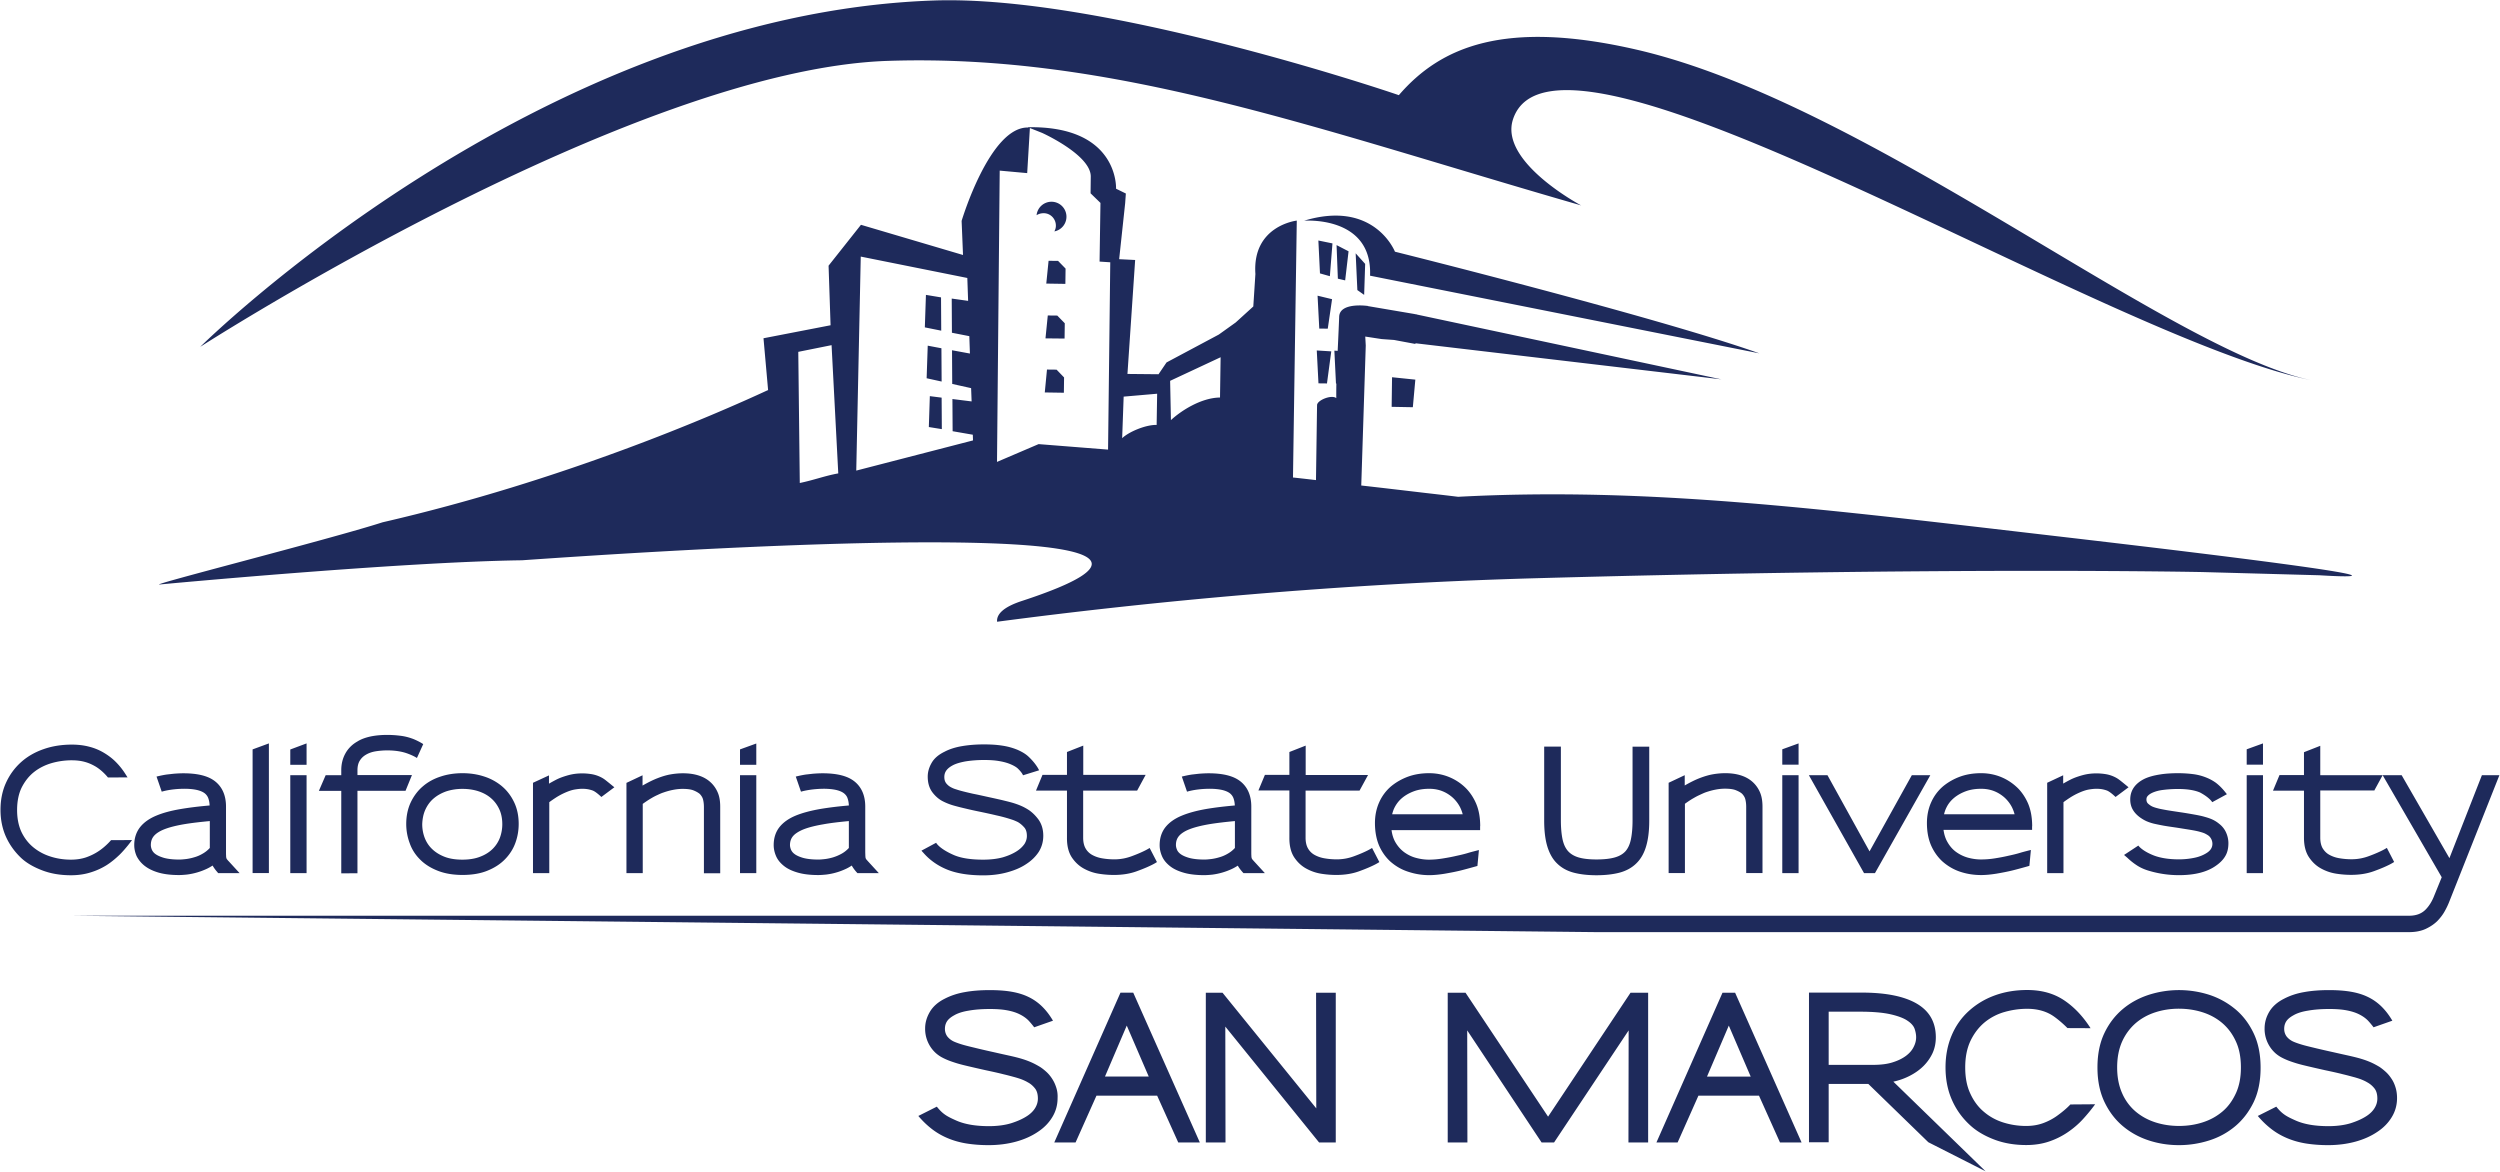
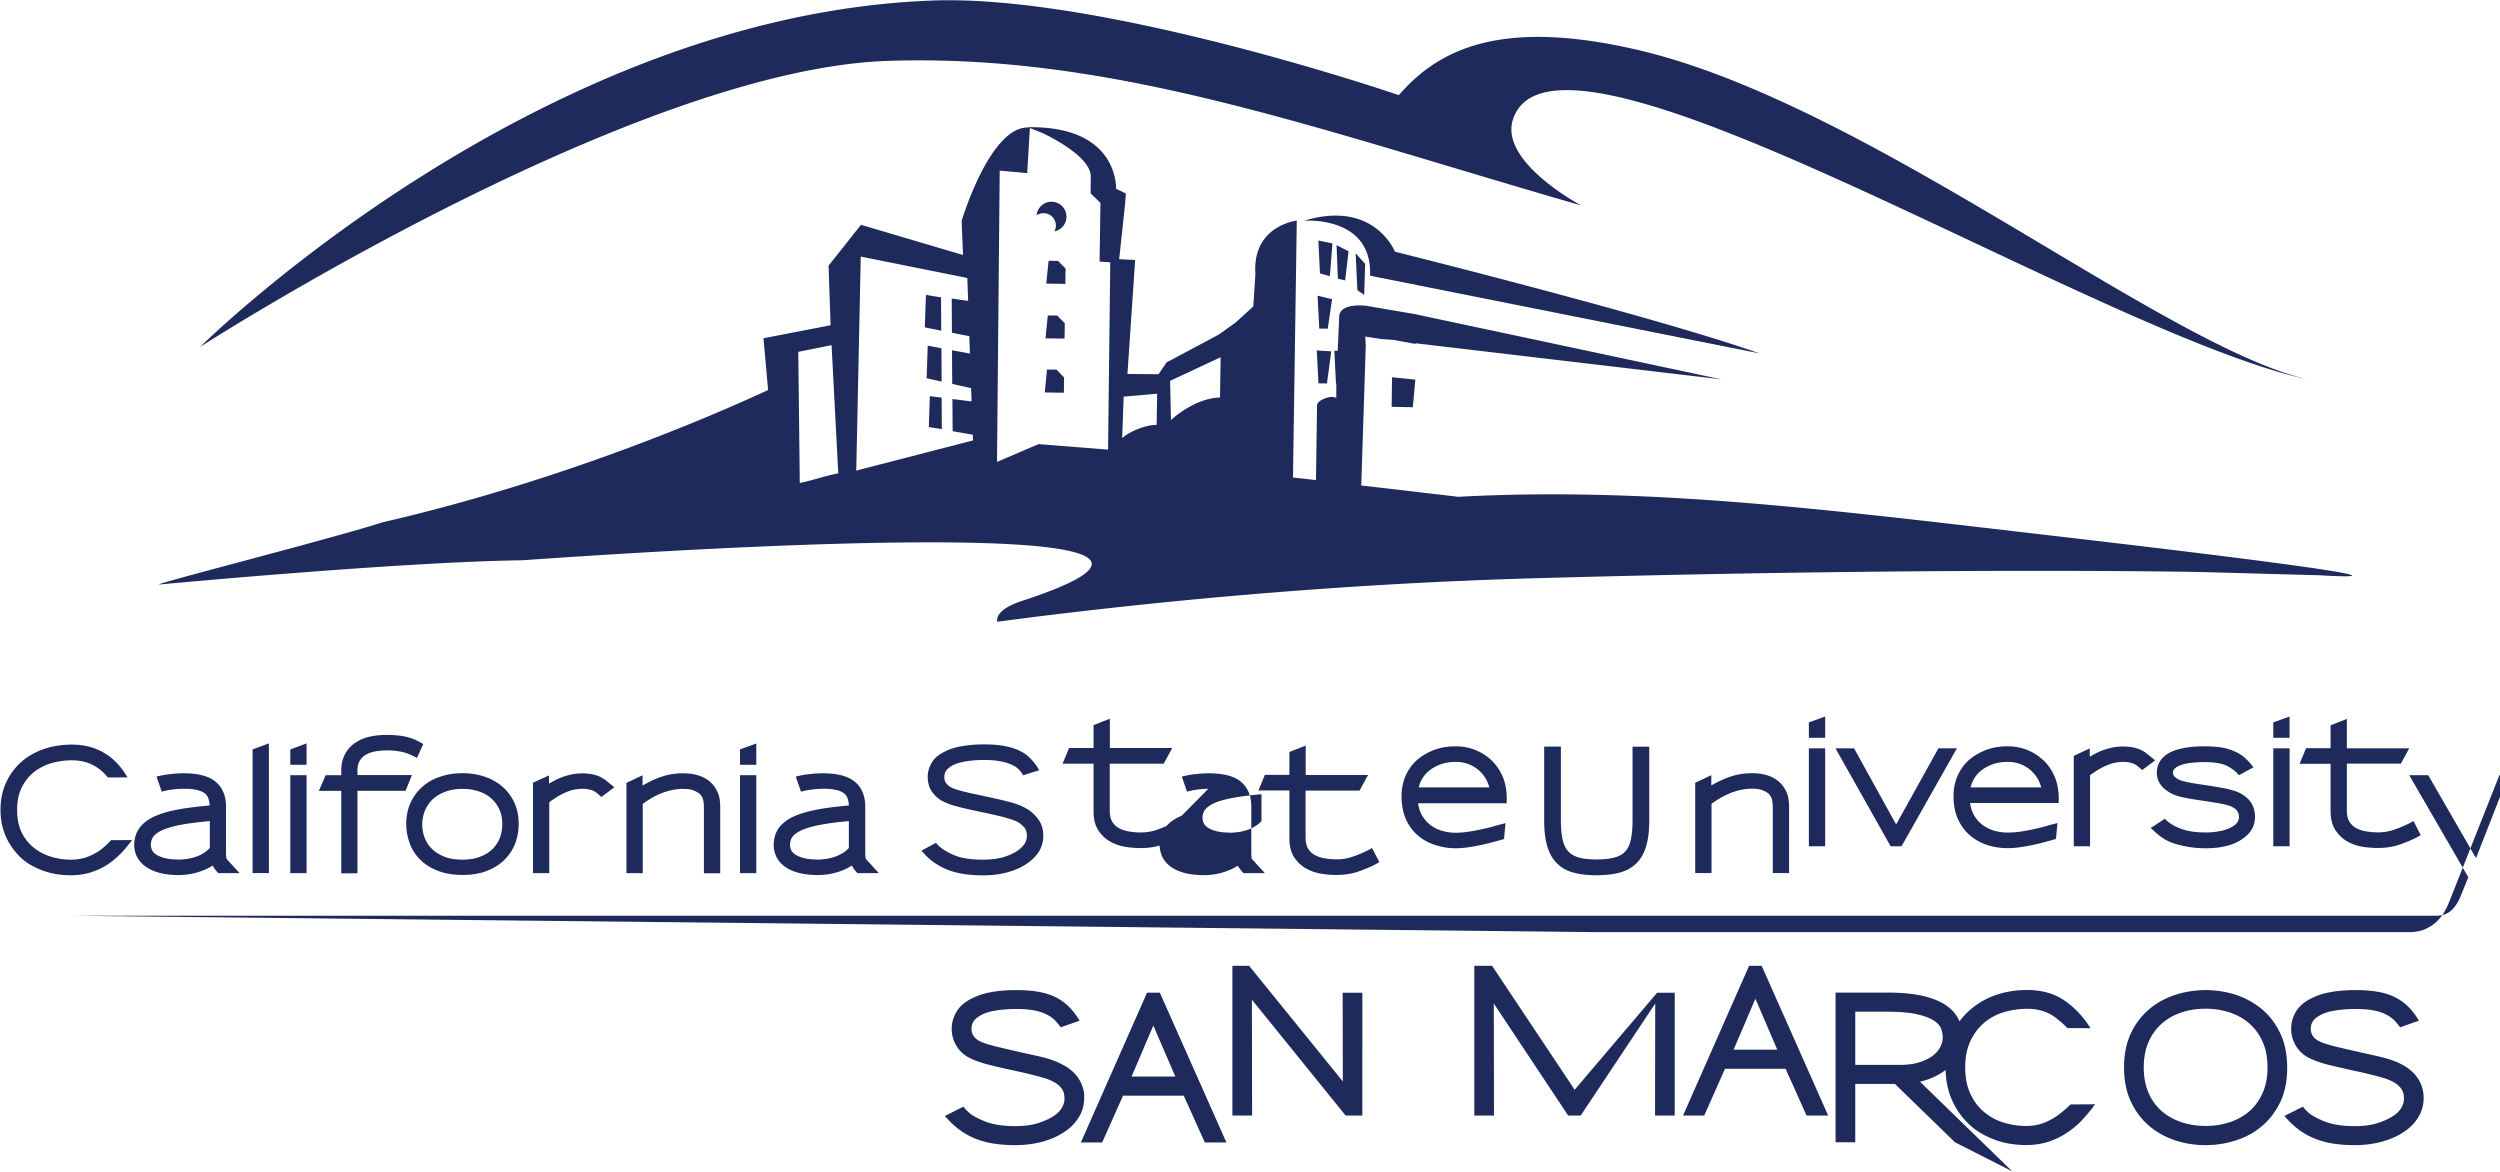
<svg xmlns="http://www.w3.org/2000/svg" width="250.1" height="117.21" viewBox="0 0 250.1 117.21">
-   <path fill="#1E2A5B" d="M154.48 74.71v7.4c0 .99.1 1.84.3 2.52.21.71.53 1.3.97 1.73.44.44 1 .76 1.68.94.64.17 1.4.26 2.28.26.88 0 1.66-.09 2.31-.26.67-.18 1.24-.49 1.69-.94.45-.44.78-1.03.98-1.74.2-.69.3-1.54.3-2.52v-7.4h-1.67v7.36c0 .77-.06 1.42-.17 1.93-.1.48-.28.87-.53 1.16-.25.28-.6.49-1.05.62-.47.14-1.1.21-1.86.21-.74 0-1.35-.07-1.81-.21-.43-.13-.78-.34-1.03-.62-.26-.29-.44-.68-.55-1.17-.11-.52-.17-1.16-.17-1.93v-7.36h-1.67zm-25 11.07c.33.49.74.87 1.23 1.13.48.26.99.43 1.54.51.52.08 1.01.11 1.44.11.83 0 1.6-.12 2.28-.37 1.5-.54 2.02-.92 2.02-.92l-.73-1.41s-.52.36-1.81.83c-.54.2-1.11.31-1.72.31-.39 0-.8-.03-1.2-.1-.38-.06-.72-.18-1.01-.34a1.69 1.69 0 0 1-.66-.64c-.16-.27-.25-.63-.25-1.09v-4.71h5.4l.85-1.56h-6.24v-2.94l-1.63.64v2.29h-2.45l-.65 1.56h3.1v4.71c-.01.83.16 1.49.49 1.99m-11.26-4.18c-.7.29-1.24.67-1.62 1.14-.39.49-.59 1.1-.59 1.81 0 .37.08.74.24 1.11.16.37.43.7.8.99.35.28.82.5 1.39.66.55.16 1.24.24 2.03.24.23 0 .5-.02.8-.05a6.643 6.643 0 0 0 1.99-.58c.19-.09.38-.2.57-.32.11.2.26.4.45.62l.12.13h2.14l-1.09-1.19c-.07-.08-.14-.15-.18-.21-.02-.03-.04-.06-.05-.1a.755.755 0 0 1-.03-.23c-.01-.11-.01-.26-.01-.45v-4.48c0-1.09-.36-1.93-1.06-2.5-.69-.56-1.74-.83-3.22-.83-.31 0-.62.02-.91.04-.28.03-.52.06-.72.08-.5.07-1.04.21-1.04.21l.52 1.51s.82-.27 2.13-.29c.57-.01 1.03.04 1.39.12.33.08.59.19.78.34.17.14.29.31.36.52.07.2.11.43.12.69-1.06.09-2.02.21-2.86.35-.96.17-1.78.39-2.45.67m5.32.54v2.69c-.21.23-.44.41-.68.55-.28.17-.58.3-.87.38a5 5 0 0 1-.83.18c-.26.03-.48.05-.66.05-.64 0-1.16-.06-1.55-.17-.38-.11-.66-.24-.86-.39-.18-.14-.29-.28-.35-.44-.07-.17-.1-.33-.1-.46 0-.36.1-.65.3-.89.22-.26.57-.49 1.05-.68.51-.2 1.18-.37 2-.51.73-.12 1.59-.22 2.55-.31m24.54.51c0-.84-.13-1.58-.38-2.19-.25-.61-.6-1.14-1.01-1.57-.5-.51-1.08-.89-1.71-1.15-.63-.26-1.31-.39-2.01-.39-.78 0-1.49.12-2.12.35-.62.23-1.18.55-1.67.95a4.5 4.5 0 0 0-1.2 1.6c-.28.62-.43 1.32-.43 2.09 0 .84.14 1.59.4 2.22.27.63.65 1.17 1.12 1.61.54.48 1.16.84 1.84 1.05.67.22 1.36.33 2.06.33.46 0 .98-.05 1.54-.14.58-.1 1.1-.2 1.55-.31.5-.12 1.74-.47 1.74-.47l.15-1.59s-.77.19-1.09.29c-.33.1-.69.19-1.12.28-.42.1-.89.19-1.4.27-.48.08-.96.12-1.4.12-.41 0-.85-.06-1.29-.18-.42-.11-.82-.31-1.18-.57-.35-.26-.65-.6-.89-1.02-.18-.32-.31-.72-.37-1.18h8.86v-.4zm-8.81-1.18c.06-.25.14-.49.26-.72.19-.36.44-.68.77-.95.33-.27.73-.49 1.17-.65.44-.16.95-.24 1.51-.24.48 0 .92.08 1.32.24.4.16.75.39 1.05.66.3.28.54.6.72.95.11.23.2.46.26.7h-7.06zm37.05 5.87V80.7c0-.52-.07-.98-.22-1.36-.15-.38-.37-.72-.66-1.01-.65-.65-1.61-.98-2.85-.98-.41 0-.83.04-1.23.11-.41.07-.84.2-1.29.37-.5.19-1.01.45-1.53.75v-1.03l-1.61.76v9.03h1.63v-6.93c.1-.07.21-.15.33-.23.19-.13.38-.25.58-.36.2-.12.4-.22.6-.31.19-.09.37-.17.52-.23.71-.25 1.37-.38 1.97-.38.48 0 .85.05 1.11.16.25.1.47.22.61.35.16.17.27.35.32.54.06.23.09.49.09.76v6.63h1.63zm28.48-9.03v9.04h1.63v-7.1c.24-.18.48-.34.71-.49.29-.18.59-.34.89-.47.34-.15.64-.25.91-.3.29-.05.56-.08.79-.08.22 0 .42.02.59.05.15.03.3.07.41.11.34.1.91.66.91.66l1.3-.97s-.77-.64-.93-.75c-.17-.13-.36-.24-.59-.34-.28-.12-.57-.2-.87-.24-.28-.04-.56-.06-.83-.06-.45 0-.87.05-1.27.15-.38.1-.76.22-1.12.38-.3.13-.89.47-.93.49v-.83l-1.6.75zm-97.57 7.47c.33.49.74.87 1.23 1.13.48.26.99.43 1.54.51.52.08 1.01.11 1.44.11.83 0 1.6-.12 2.28-.37 1.5-.54 2.02-.92 2.02-.92l-.73-1.41s-.52.36-1.81.83c-.54.2-1.11.31-1.72.31-.39 0-.8-.03-1.2-.1-.38-.06-.72-.18-1.01-.34a1.69 1.69 0 0 1-.66-.64c-.16-.27-.25-.63-.25-1.09v-4.71h5.4l.85-1.57h-6.24v-2.93l-1.63.64v2.29h-2.45l-.65 1.57h3.1v4.71c-.01.82.16 1.48.49 1.98m117.53 1.57h1.63v-9.8h-1.63v9.8zm-10.94-.75c.33.21.71.38 1.15.51a10.4 10.4 0 0 0 3.04.44c1.54 0 2.75-.31 3.61-.9.43-.29.76-.61.97-.96.23-.36.34-.81.34-1.33 0-.37-.08-.74-.24-1.09-.16-.35-.4-.64-.69-.86-.19-.16-.41-.3-.64-.41-.23-.11-.5-.2-.79-.28-.3-.09-.65-.16-1.04-.23s-.85-.15-1.39-.23c-.53-.08-1.02-.15-1.42-.22-.38-.07-.66-.12-.87-.18-.21-.05-.38-.11-.5-.16-.11-.05-.22-.11-.33-.2-.15-.11-.21-.19-.23-.24a.626.626 0 0 1-.06-.27c0-.14.03-.25.11-.34.09-.11.23-.22.43-.32.32-.15.7-.26 1.15-.31.47-.06.97-.09 1.48-.09.92 0 1.65.12 2.19.35.99.53 1.22.97 1.22.97l1.47-.8-.26-.32c-.29-.35-.57-.61-.84-.82-.28-.2-.57-.36-.88-.49-.45-.19-.93-.32-1.43-.38-.48-.06-.97-.09-1.47-.09-.67 0-1.29.04-1.84.13-.56.09-1.06.22-1.48.41-.44.21-.8.48-1.06.82-.27.36-.41.78-.41 1.27 0 .39.09.74.27 1.04.17.29.43.56.76.79.19.13.39.25.59.34.21.09.46.18.75.25.27.06.6.13.98.2.46.08.91.14 1.38.21.55.09 1.01.16 1.37.22.35.06.65.12.89.19.22.06.4.12.53.19s.25.14.34.21a1.07 1.07 0 0 1 .36.79c0 .39-.2.7-.62.95-.34.21-.75.37-1.22.46-.49.1-1.01.15-1.52.15-.98 0-1.81-.13-2.48-.38-1.23-.48-1.57-1-1.57-1l-1.43.94.34.29c.32.31.66.57.99.78m12.57-12.23l-1.63.59v1.54h1.63v-2.13zm-39.36 10.8c-.23-.41-4.21-7.62-4.21-7.62h-1.86l5.52 9.8h1.09l5.54-9.8h-1.85l-4.23 7.62zm-7.1-10.8l-1.63.59v1.54h1.63v-2.13zm23.37 8.29c0-.84-.13-1.58-.38-2.2-.25-.61-.6-1.14-1.01-1.57-.5-.5-1.08-.89-1.71-1.15-.63-.26-1.31-.39-2.01-.39-.78 0-1.49.12-2.12.35-.62.23-1.18.55-1.67.95a4.5 4.5 0 0 0-1.2 1.6c-.28.62-.43 1.32-.43 2.09 0 .85.14 1.59.41 2.22.27.62.65 1.16 1.12 1.6.54.48 1.15.84 1.83 1.06.67.22 1.36.32 2.06.32.46 0 .98-.05 1.54-.14.58-.1 1.1-.2 1.55-.31.51-.12 1.74-.47 1.74-.47l.15-1.59s-.77.19-1.09.29c-.33.1-.69.19-1.12.28-.42.1-.89.19-1.4.27-.49.08-.96.11-1.4.11-.41 0-.85-.06-1.29-.18a3.79 3.79 0 0 1-1.18-.57c-.36-.26-.65-.6-.89-1.03-.18-.32-.31-.72-.37-1.18h8.86v-.36zm-8.82-1.19c.06-.25.14-.49.26-.72.18-.36.44-.68.77-.95.33-.27.73-.49 1.17-.65.44-.16.95-.24 1.51-.24.48 0 .92.08 1.32.24.4.16.75.39 1.05.66.3.28.54.6.72.95.11.23.2.46.26.7h-7.06zm-16.18 5.88h1.63v-9.8h-1.63v9.8zm59.21-8.24l.85-1.56h-6.24v-2.94l-1.63.64v2.29h-2.45l-.65 1.56h3.1v4.71c0 .8.17 1.46.51 1.96.33.49.74.87 1.23 1.13.48.26.99.43 1.54.51.52.08 1.01.11 1.44.11.83 0 1.6-.12 2.28-.37 1.5-.54 2.02-.92 2.02-.92l-.73-1.41s-.52.36-1.81.83c-.54.2-1.11.31-1.72.31-.39 0-.79-.03-1.2-.1-.38-.06-.72-.18-1.01-.34-.28-.15-.49-.36-.67-.64-.16-.27-.25-.63-.25-1.09v-4.71h5.39zm-105.83 31.77l-9.38-11.57h-1.67v14.98h1.97l-.02-11.59 9.38 11.59h1.67V99.31h-1.97l.02 11.57zm40.64-11.57l-6.61 14.98h2.12l2.08-4.68h6.06l2.1 4.68h2.16l-6.65-14.98h-1.26zm2.82 8.39h-4.37l2.18-5.1 2.19 5.1zm-20.27 4.01l-8.26-12.4h-1.78v14.98h1.97l-.02-11.21 7.44 11.21h1.25l7.46-11.21-.02 11.21h1.97V99.31h-1.76m-57.46 9.47c-.1-.32-.24-.61-.41-.87-.17-.26-.36-.49-.57-.68-.21-.19-.42-.36-.64-.5-.27-.16-.54-.31-.83-.44-.29-.13-.61-.25-.97-.36-.36-.11-.76-.21-1.21-.31-.45-.1-.96-.21-1.52-.34-.68-.15-1.25-.28-1.7-.39-.45-.11-.84-.2-1.14-.28-.31-.08-.57-.16-.77-.23-.2-.07-.39-.14-.55-.22-.25-.13-.45-.3-.6-.5-.14-.21-.22-.45-.22-.73 0-.29.07-.54.21-.76.14-.21.37-.41.7-.59.37-.22.86-.38 1.49-.48.63-.11 1.33-.16 2.08-.16.67 0 1.25.04 1.73.13.49.09.91.22 1.27.4.36.18.66.39.91.65.14.15.41.47.54.65l1.88-.66c-.33-.56-.69-1.03-1.09-1.42-.4-.39-.85-.71-1.35-.95-.51-.25-1.08-.42-1.71-.53-.64-.11-1.36-.16-2.17-.16-.91 0-1.74.06-2.5.2-.76.13-1.43.36-2.03.67-.67.34-1.16.78-1.47 1.31-.31.53-.47 1.08-.47 1.65a3.275 3.275 0 0 0 1.09 2.49c.21.18.43.33.65.44.19.1.39.19.59.27.2.08.46.17.78.27s.71.2 1.18.31c.47.11 1.07.25 1.79.41.71.15 1.29.28 1.76.4.47.11.86.22 1.16.3.31.09.56.17.75.25.19.08.36.16.51.25.27.14.5.33.71.59.21.25.31.6.31 1.04 0 .33-.09.64-.27.94-.18.3-.45.57-.8.8-.44.29-.98.53-1.61.73-.63.19-1.37.29-2.22.29-1.35 0-2.46-.19-3.33-.59-.87-.39-1.29-.62-1.88-1.36l-1.85.93c.43.51.88.94 1.36 1.31.48.37 1 .67 1.57.91.57.24 1.19.42 1.86.53.68.11 1.42.17 2.24.17.98 0 1.9-.12 2.74-.35.84-.23 1.57-.56 2.19-.98.61-.4 1.09-.89 1.44-1.47.35-.57.53-1.21.53-1.9.02-.4-.03-.75-.14-1.08m6.43-9.47l-6.62 14.98h2.13l2.09-4.68h6.07l2.11 4.68h2.16l-6.66-14.98h-1.28zm2.83 8.39h-4.38l2.18-5.1 2.2 5.1zm110.54-4.32c-.46-.97-1.07-1.78-1.84-2.42a7.931 7.931 0 0 0-2.61-1.44 9.927 9.927 0 0 0-6.04 0c-.98.32-1.85.79-2.61 1.43-.76.64-1.38 1.44-1.84 2.41-.46.97-.69 2.11-.69 3.43 0 1.31.23 2.45.69 3.43.46.97 1.07 1.78 1.84 2.43.76.64 1.63 1.12 2.61 1.44.98.32 1.98.47 3.02.47s2.04-.16 3.02-.47c.98-.31 1.85-.79 2.61-1.43.76-.64 1.37-1.44 1.84-2.41.46-.97.69-2.11.69-3.43 0-1.33-.23-2.47-.69-3.44m-1.78 5.99c-.34.74-.78 1.35-1.35 1.83-.57.48-1.22.84-1.97 1.08-.74.24-1.53.36-2.37.36-.83 0-1.62-.12-2.37-.36-.74-.24-1.4-.6-1.97-1.08a5.024 5.024 0 0 1-1.35-1.83c-.33-.74-.5-1.6-.5-2.58 0-1 .17-1.86.5-2.6.33-.73.79-1.34 1.35-1.83.57-.49 1.23-.85 1.97-1.09.74-.24 1.53-.36 2.35-.36.83 0 1.63.12 2.38.36s1.41.6 1.98 1.09c.57.49 1.02 1.1 1.35 1.83.34.73.5 1.6.5 2.6 0 .98-.16 1.84-.5 2.58m15.56-1.46c-.17-.26-.36-.49-.57-.68-.21-.19-.42-.36-.63-.5-.27-.16-.54-.31-.83-.44a8.46 8.46 0 0 0-.98-.36c-.36-.11-.77-.21-1.21-.31-.45-.1-.95-.21-1.52-.34-.68-.15-1.25-.28-1.71-.39-.45-.11-.84-.2-1.14-.28-.31-.08-.56-.16-.77-.23-.2-.07-.39-.14-.55-.22-.25-.13-.45-.3-.6-.5-.14-.21-.22-.45-.22-.73 0-.29.07-.54.21-.76.14-.21.37-.41.7-.59.37-.22.86-.38 1.5-.48.63-.11 1.32-.16 2.08-.16.67 0 1.24.04 1.73.13.48.09.91.22 1.27.4.36.18.66.39.91.65.14.15.41.47.54.65l1.88-.66c-.33-.56-.69-1.03-1.09-1.42-.4-.39-.85-.71-1.35-.95-.51-.25-1.08-.42-1.72-.53-.64-.11-1.36-.16-2.17-.16-.91 0-1.74.06-2.5.2-.76.13-1.43.36-2.02.67-.67.34-1.16.78-1.47 1.31-.31.53-.46 1.08-.46 1.65a3.275 3.275 0 0 0 1.09 2.49c.21.18.43.33.65.44.19.1.39.19.59.27.2.08.46.17.78.27s.71.2 1.18.31c.47.11 1.07.25 1.79.41.71.15 1.3.28 1.76.4.47.11.85.22 1.16.3.31.09.56.17.75.25.19.08.36.16.51.25.26.14.5.33.71.59.21.25.31.6.31 1.04 0 .33-.09.64-.27.94-.18.3-.45.57-.8.8-.44.29-.98.53-1.61.73-.63.19-1.37.29-2.22.29-1.35 0-2.46-.19-3.33-.59-.87-.39-1.29-.62-1.88-1.36l-1.85.93c.43.51.88.94 1.36 1.31.48.37 1 .67 1.57.91.57.24 1.19.42 1.86.53.68.11 1.43.17 2.24.17.98 0 1.9-.12 2.74-.35.84-.23 1.57-.56 2.19-.98.61-.4 1.09-.89 1.44-1.47.35-.57.53-1.21.53-1.9 0-.39-.05-.75-.15-1.07-.1-.33-.23-.62-.41-.88m-48.16-.3c.52-.27.97-.59 1.35-.97.38-.38.68-.81.9-1.28.22-.48.33-1.01.33-1.59 0-1.49-.63-2.61-1.88-3.35-1.25-.74-3.09-1.12-5.53-1.12h-5.28v14.97h1.97v-5.83h3.97l6 5.83 5.73 2.91-9.23-8.97c.6-.13 1.15-.33 1.67-.6m-3.71-1.08h-4.43v-5.32h3.16c1.27 0 2.28.09 3.03.26.74.17 1.31.38 1.69.64.38.25.62.53.72.82.1.3.15.58.15.84 0 .32-.08.64-.25.97-.16.33-.42.63-.77.89-.35.26-.79.48-1.34.65-.53.17-1.19.25-1.96.25m60.92-28.98l-3.25 8.3-4.78-8.3h-1.9l5.91 10.21-.75 1.84c-.21.55-.49 1-.82 1.35-.41.44-.96.66-1.7.66H7.14l152.56 1.64H241c.65 0 1.2-.11 1.66-.32.45-.21.84-.47 1.16-.78.31-.32.57-.66.76-1.01.18-.32.33-.64.45-.95l5.01-12.64h-1.75zM10.68 86.54c.47-.3.88-.65 1.26-1.01.63-.61 1.27-1.49 1.27-1.49l-2.1.01s-.54.64-1.26 1.11c-.36.24-.78.45-1.24.61-.45.15-.95.23-1.51.23-.7 0-1.39-.1-2.04-.31-.64-.2-1.22-.51-1.72-.92-.49-.4-.89-.91-1.19-1.53-.29-.62-.44-1.36-.44-2.2 0-.89.16-1.66.47-2.28.32-.62.73-1.14 1.24-1.54.51-.4 1.1-.69 1.75-.88a7.33 7.33 0 0 1 2.01-.28c.47 0 .91.05 1.3.16.38.1.73.26 1.06.45.73.43 1.26 1.11 1.26 1.11l1.96-.01-.26-.41a6.98 6.98 0 0 0-.93-1.15c-.35-.35-.75-.65-1.19-.91a5.46 5.46 0 0 0-1.46-.6c-.53-.14-1.11-.21-1.73-.21-1.02 0-1.97.15-2.82.45-.87.3-1.64.74-2.28 1.32-.64.58-1.14 1.27-1.5 2.07-.36.8-.54 1.7-.54 2.69s.19 1.91.56 2.72c.37.81.9 1.53 1.56 2.14.53.48 1.23.88 2.08 1.2.84.32 1.8.48 2.85.48.72 0 1.39-.1 1.98-.29.59-.18 1.12-.43 1.6-.73m195.13 25.07c-.43.31-.9.56-1.42.75-.52.19-1.09.28-1.7.28-.8 0-1.56-.12-2.29-.35-.73-.23-1.38-.59-1.95-1.08-.57-.48-1.02-1.1-1.35-1.83-.34-.73-.5-1.6-.5-2.59 0-1.05.18-1.94.54-2.69.36-.74.83-1.35 1.41-1.83a5.51 5.51 0 0 1 1.98-1.03c.74-.21 1.49-.32 2.26-.32 1.07 0 1.97.26 2.7.78.73.52 1.34 1.15 1.34 1.15l2.31.01c-.76-1.19-1.64-2.12-2.66-2.8-1.02-.68-2.24-1.02-3.68-1.02-1.17 0-2.25.18-3.24.54-.99.36-1.85.88-2.6 1.56s-1.32 1.5-1.72 2.45c-.4.95-.61 2.02-.61 3.19 0 1.19.21 2.27.63 3.23.42.97 1.02 1.81 1.8 2.53.62.58 1.41 1.06 2.39 1.44.97.38 2.06.57 3.26.57.83 0 1.59-.12 2.27-.35.68-.23 1.3-.54 1.86-.92s1.07-.81 1.52-1.3c.45-.49.86-.99 1.24-1.51l-2.48.02c-.37.4-.88.81-1.31 1.12M42.05 86.01c.47.47 1.07.84 1.77 1.11.69.27 1.52.41 2.45.41.95 0 1.8-.14 2.5-.43.7-.28 1.3-.67 1.76-1.15.46-.47.81-1.02 1.03-1.63.22-.6.33-1.24.33-1.89 0-.8-.15-1.53-.45-2.16-.3-.64-.71-1.18-1.22-1.61a5.27 5.27 0 0 0-1.79-.98c-.67-.22-1.4-.33-2.16-.33-.77 0-1.51.11-2.17.33-.69.22-1.29.55-1.79.98-.51.43-.92.98-1.22 1.61-.3.64-.45 1.37-.45 2.16 0 .67.12 1.32.35 1.93.22.63.58 1.18 1.06 1.65m.51-5.03c.2-.43.47-.8.82-1.1.35-.3.78-.54 1.26-.71.49-.16 1.03-.25 1.62-.25.58 0 1.12.08 1.61.24.48.16.91.39 1.26.7.35.3.62.67.82 1.1.2.43.3.94.3 1.5 0 .46-.08.91-.24 1.35-.16.42-.4.79-.72 1.11-.32.32-.74.59-1.24.78-.5.2-1.11.3-1.8.3-.7 0-1.31-.1-1.81-.3-.5-.2-.92-.47-1.24-.79-.32-.31-.56-.69-.72-1.11a3.84 3.84 0 0 1-.24-1.35c.02-.54.12-1.04.32-1.47M14.5 86.64c.35.27.82.5 1.38.66.56.16 1.24.24 2.03.24.23 0 .5-.02.8-.05a6.643 6.643 0 0 0 1.99-.58c.19-.09.38-.2.57-.32.11.2.26.41.45.63l.11.13h2.14l-1.09-1.19c-.08-.08-.14-.15-.18-.21a.234.234 0 0 1-.05-.1.755.755 0 0 1-.03-.23c-.01-.11-.01-.26-.01-.45v-4.48c0-1.09-.36-1.93-1.06-2.5-.69-.56-1.74-.83-3.22-.83-.31 0-.62.02-.91.04-.28.03-.52.06-.72.08-.5.07-1.04.21-1.04.21l.52 1.51s.82-.27 2.14-.29c.57-.01 1.03.04 1.39.12.33.08.59.19.78.34.17.14.29.31.36.52.07.2.11.43.12.69-1.06.09-2.03.21-2.86.35-.96.16-1.79.38-2.46.66-.7.29-1.24.67-1.62 1.14-.39.49-.6 1.1-.6 1.81 0 .37.08.74.24 1.11.19.37.46.71.83.99m.89-3c.22-.26.57-.49 1.05-.68.51-.2 1.18-.37 2-.51.73-.12 1.58-.22 2.55-.31v2.69c-.21.23-.44.41-.68.55-.28.17-.58.3-.87.38a5 5 0 0 1-.83.18c-.26.03-.48.05-.66.05-.64 0-1.16-.06-1.55-.17-.37-.11-.66-.24-.86-.39a1.06 1.06 0 0 1-.35-.43c-.07-.17-.1-.33-.1-.46 0-.37.1-.66.3-.9m37.93-5.33v9.04h1.63v-7.1c.24-.18.48-.34.71-.49.29-.18.59-.34.89-.47.34-.15.64-.25.91-.3.29-.05.56-.08.79-.08.22 0 .42.02.59.05.15.03.3.07.41.11.34.1.91.66.91.66l1.3-.97s-.78-.64-.93-.75c-.17-.13-.36-.24-.59-.34-.28-.12-.57-.2-.87-.24a5.69 5.69 0 0 0-.83-.06c-.45 0-.87.05-1.27.15-.38.1-.76.22-1.12.38-.29.13-.89.47-.93.5v-.83l-1.6.74zm20.71 9.04h1.63v-9.8h-1.63v9.8zm-38.27.01v-8.25h4.81l.64-1.57h-5.45v-.48c0-.4.08-.72.23-.96.15-.25.36-.45.62-.6.27-.16.58-.27.92-.33a7.465 7.465 0 0 1 2.25-.03c.33.05.63.12.89.21.24.08.74.28 1.04.48l.63-1.39c-.33-.22-.88-.48-1.13-.56a5.25 5.25 0 0 0-1.2-.28c-.4-.05-.83-.08-1.28-.08-.59 0-1.13.05-1.63.15-.51.11-.97.27-1.35.51-.53.3-.93.71-1.2 1.2-.27.49-.41 1.05-.41 1.67v.5h-1.56l-.68 1.57h2.24v8.25l1.62-.01zm39.9-12.98l-1.63.59v1.54h1.63v-2.13zm3.95 7.21c-.7.29-1.24.67-1.62 1.14-.39.49-.59 1.1-.59 1.81 0 .37.08.74.24 1.11.16.37.43.7.8.99.35.28.82.5 1.39.66.55.16 1.24.24 2.03.24.23 0 .5-.02.8-.05.31-.04.64-.1.98-.2.33-.09.67-.22 1.01-.38.19-.09.38-.2.56-.32.11.2.26.41.45.63l.12.13h2.14l-1.09-1.19c-.07-.08-.14-.15-.18-.21-.02-.02-.03-.06-.05-.1-.02-.06-.02-.14-.03-.23 0-.11-.01-.26-.01-.45v-4.48c0-1.09-.36-1.93-1.06-2.5-.69-.56-1.74-.83-3.22-.83-.31 0-.62.02-.91.04-.28.03-.52.06-.72.08-.5.07-1.04.21-1.04.21l.52 1.51s.82-.26 2.14-.29c.57-.01 1.03.04 1.39.12.33.08.59.19.78.34.17.14.3.31.36.52.07.2.11.43.12.69-1.06.09-2.02.21-2.86.35-.96.17-1.79.39-2.45.66m5.31.55v2.69c-.21.23-.44.41-.68.55-.28.16-.58.29-.87.38a5 5 0 0 1-.83.18c-.26.03-.48.05-.66.05-.64 0-1.16-.06-1.55-.17-.37-.11-.66-.24-.85-.39a1.06 1.06 0 0 1-.35-.43c-.07-.18-.1-.33-.1-.46 0-.36.1-.65.3-.89.22-.26.57-.48 1.05-.68.51-.2 1.18-.37 2-.51.72-.13 1.58-.23 2.54-.32m-12.87 5.21V80.7c0-.52-.07-.98-.22-1.35-.15-.38-.37-.72-.66-1.01-.65-.65-1.61-.98-2.85-.98-.41 0-.83.04-1.23.11-.41.07-.84.2-1.28.37-.5.19-1.01.45-1.53.75v-1.03l-1.61.76v9.03h1.63v-6.93c.1-.07.21-.15.33-.23.19-.13.38-.25.57-.36.2-.12.4-.22.6-.31.19-.09.37-.17.52-.22.71-.25 1.37-.38 1.97-.38.48 0 .85.05 1.11.16.25.1.47.23.61.35.16.17.27.35.32.54.06.23.09.49.09.76v6.63h1.63zm29.69-2.21c-.4.26-.88.47-1.43.63-.56.15-1.21.23-1.95.23-1.19 0-2.18-.14-2.91-.45-1.51-.65-1.8-1.24-1.8-1.24l-1.47.79.29.32c.62.68 1.4 1.22 2.33 1.59.93.37 2.12.56 3.56.56.86 0 1.66-.1 2.39-.3.74-.2 1.38-.47 1.9-.82.53-.34.95-.75 1.26-1.22.31-.49.46-1.04.46-1.62 0-.65-.17-1.2-.5-1.65-.31-.41-.66-.75-1.05-.99-.21-.13-.45-.26-.71-.37-.26-.11-.54-.21-.85-.3-.28-.08-.61-.16-1.06-.27-.39-.09-.84-.19-1.35-.3-.59-.13-1.08-.24-1.49-.32-.36-.08-.7-.16-1.01-.24-.28-.07-.51-.14-.69-.2a2.45 2.45 0 0 1-.46-.18c-.23-.11-.41-.26-.55-.44-.13-.18-.18-.38-.18-.62 0-.49.26-.85.81-1.15.32-.18.77-.31 1.31-.41.57-.09 1.19-.14 1.84-.14.58 0 1.09.03 1.53.11.42.07.79.17 1.1.3.29.12.58.27.77.45.46.45.51.67.51.67l1.61-.5s-.25-.6-1.03-1.34c-.31-.3-.7-.52-1.13-.71a6.48 6.48 0 0 0-1.48-.41c-.55-.09-1.18-.13-1.88-.13-.79 0-1.52.06-2.17.17-.67.11-1.27.3-1.76.56-.6.29-1.04.66-1.3 1.12-.26.45-.39.91-.39 1.37 0 .64.16 1.17.48 1.59.3.39.65.69 1.03.88a6.019 6.019 0 0 0 1.21.46c.29.08.64.17 1.03.26.41.1.94.22 1.59.35.61.13 1.12.24 1.53.34a15.012 15.012 0 0 1 1.69.47c.16.06.31.13.44.19.23.13.45.31.66.55.17.19.26.48.26.85 0 .28-.08.54-.24.8-.2.28-.44.51-.75.71m-72.7 2.21h1.63v-9.8h-1.63v9.8zm1.63-12.98l-1.63.61v1.53h1.63v-2.14zM26.9 87.35V74.37l-1.63.6v12.37h1.63zm104.91-57.77l.17 3.29.85.01.43-2.95-1.45-.35zm.08-5.52l.16 3.29.99.28.26-3.28-1.41-.29zm.01 14.29l.85.01.43-3.21-1.45-.09.17 3.29zm2.67-10.3l.34-2.91-1.2-.62.13 3.36.73.17zm23.61-7.5s-8.22-4.35-6.82-8.61c4.3-13.13 59.08 21.97 80.06 26.14-14.32-2.85-44.34-27.7-67.64-33.1-13.23-3.06-19.65-.32-23.84 4.54-1.61-.56-29.91-10.05-46.53-9.47C53.55 1.43 20.03 34.7 20.03 34.7S63.19 6.93 88.83 6.09c22.62-.75 42.8 6.82 69.35 14.46m17.83 14.8c-10.29-3.65-36.46-10.17-36.46-10.17s-2.05-5.23-9.09-3.1c0 0 6.85-.54 6.6 5.5l38.95 7.77zm-40.22-6.33l.68.48.1-3.1-.95-1.06.17 3.68zm-41.61 5.82l-1.37-.26-.11 3.26 1.5.33-.02-3.33zm-.04-5.09l-1.51-.25-.11 3.25 1.64.33-.02-3.33zm-1.12 9.88l-.1 3.09 1.3.21-.02-3.15-1.18-.15zM16.1 58.46s23.78-2.24 36.12-2.41c35.86-2.5 72.68-3.37 50.04 4.06-1.88.61-2.58 1.34-2.51 2.09 15.41-2.04 34.14-3.8 53.75-4.35 41.22-1.15 66.85-.62 66.85-.62l11.69.32s16.86 1.11-26.22-3.9c-23.33-2.71-40.87-4.96-59.95-3.95-1.07-.13-2.18-.26-3.32-.39-2.21-.26-4.32-.51-6.37-.74l.45-14-.05-.9 1.63.25 1.25.09 2.14.4v-.07l30.6 3.61-30.44-6.48v-.01l-.19-.03-.09-.02-4.65-.79.02-.01s-2.86-.42-2.88 1.1c-.01.3-.08 1.98-.15 3.39l-.33-.02.16 3.29h.04c-.01.49-.01 1.04-.01 1.46-.46-.38-1.92.21-1.92.7-.01.44-.07 4.95-.11 7.5-.77-.09-1.54-.18-2.3-.26l.38-25.7s-4.47.5-4.14 5.34l-.21 3.25-1.76 1.6-1.69 1.21-5.23 2.79-.8 1.18-3.11-.03.77-11.4-1.6-.08.6-5.59.07-.98-.98-.48s.3-6.32-8.84-6.15l.09.03c-3.86-.17-6.7 9.34-6.7 9.34l.14 3.41-10.21-3.02-3.24 4.09.2 5.96-6.71 1.3.46 5.18c-5.52 2.56-20.55 9.08-38.56 13.23-5.33 1.72-24.46 6.56-22.18 6.21m106.01-22.72l-.06 4.03c-1.89.02-3.91 1.33-4.91 2.26l-.08-3.93 5.05-2.36zm-9.7 3.94l3.35-.29-.05 3.12c-1.15-.02-2.84.73-3.45 1.33l.15-4.16zm-12.4-22.61l2.75.25.27-4.51 1.23.49s4.85 2.19 4.86 4.35l-.02 1.69.99.96-.09 5.87 1.07.07-.22 18.74-6.95-.55-4.16 1.78.27-29.14zm-13.9 8.6l10.66 2.14.08 2.29-1.64-.23.02 3.42 1.74.34.06 1.74-1.79-.33.02 3.37 1.89.42.05 1.33-1.92-.24.02 3.22 2.02.35.02.57-11.68 3.02.45-21.41zm-2.92 8.86l.67 12.83c-1.3.23-2.48.68-3.85.96l-.15-13.12 3.33-.67zm56.03 6.17l2.12.04.25-2.76-2.33-.24-.04 2.96zm-33.59-18.11c0 .2-.06.39-.15.56a1.498 1.498 0 1 0-1.78-1.62c.2-.13.44-.2.7-.2.69-.01 1.24.57 1.23 1.26m-.81 8.97l-.23 2.29 1.91.02.02-1.53-.75-.77-.95-.01zm-.08 5.41l-.22 2.29 1.91.03.02-1.53-.75-.78-.96-.01zm.16-10.88l-.23 2.28 1.91.03.02-1.53-.75-.77-.95-.01z" />
+   <path fill="#1E2A5B" d="M154.48 74.71v7.4c0 .99.1 1.84.3 2.52.21.71.53 1.3.97 1.73.44.44 1 .76 1.68.94.64.17 1.4.26 2.28.26.88 0 1.66-.09 2.31-.26.67-.18 1.24-.49 1.69-.94.45-.44.78-1.03.98-1.74.2-.69.3-1.54.3-2.52v-7.4h-1.67v7.36c0 .77-.06 1.42-.17 1.93-.1.48-.28.87-.53 1.16-.25.28-.6.49-1.05.62-.47.14-1.1.21-1.86.21-.74 0-1.35-.07-1.81-.21-.43-.13-.78-.34-1.03-.62-.26-.29-.44-.68-.55-1.17-.11-.52-.17-1.16-.17-1.93v-7.36h-1.67zm-25 11.07c.33.49.74.87 1.23 1.13.48.26.99.43 1.54.51.52.08 1.01.11 1.44.11.83 0 1.6-.12 2.28-.37 1.5-.54 2.02-.92 2.02-.92l-.73-1.41s-.52.36-1.81.83c-.54.2-1.11.31-1.72.31-.39 0-.8-.03-1.2-.1-.38-.06-.72-.18-1.01-.34a1.69 1.69 0 0 1-.66-.64c-.16-.27-.25-.63-.25-1.09v-4.71h5.4l.85-1.56h-6.24v-2.94l-1.63.64v2.29h-2.45l-.65 1.56h3.1v4.71c-.01.83.16 1.49.49 1.99m-11.26-4.18c-.7.29-1.24.67-1.62 1.14-.39.49-.59 1.1-.59 1.81 0 .37.08.74.24 1.11.16.37.43.7.8.99.35.28.82.5 1.39.66.55.16 1.24.24 2.03.24.23 0 .5-.02.8-.05a6.643 6.643 0 0 0 1.99-.58c.19-.09.38-.2.57-.32.11.2.26.4.45.62l.12.13h2.14l-1.09-1.19c-.07-.08-.14-.15-.18-.21-.02-.03-.04-.06-.05-.1a.755.755 0 0 1-.03-.23c-.01-.11-.01-.26-.01-.45v-4.48c0-1.09-.36-1.93-1.06-2.5-.69-.56-1.74-.83-3.22-.83-.31 0-.62.02-.91.04-.28.03-.52.06-.72.08-.5.07-1.04.21-1.04.21l.52 1.51s.82-.27 2.13-.29m5.32.54v2.69c-.21.23-.44.41-.68.55-.28.17-.58.3-.87.38a5 5 0 0 1-.83.18c-.26.03-.48.05-.66.05-.64 0-1.16-.06-1.55-.17-.38-.11-.66-.24-.86-.39-.18-.14-.29-.28-.35-.44-.07-.17-.1-.33-.1-.46 0-.36.1-.65.3-.89.22-.26.57-.49 1.05-.68.51-.2 1.18-.37 2-.51.73-.12 1.59-.22 2.55-.31m24.54.51c0-.84-.13-1.58-.38-2.19-.25-.61-.6-1.14-1.01-1.57-.5-.51-1.08-.89-1.71-1.15-.63-.26-1.31-.39-2.01-.39-.78 0-1.49.12-2.12.35-.62.23-1.18.55-1.67.95a4.5 4.5 0 0 0-1.2 1.6c-.28.62-.43 1.32-.43 2.09 0 .84.14 1.59.4 2.22.27.63.65 1.17 1.12 1.61.54.48 1.16.84 1.84 1.05.67.22 1.36.33 2.06.33.46 0 .98-.05 1.54-.14.58-.1 1.1-.2 1.55-.31.5-.12 1.74-.47 1.74-.47l.15-1.59s-.77.19-1.09.29c-.33.1-.69.19-1.12.28-.42.1-.89.19-1.4.27-.48.08-.96.12-1.4.12-.41 0-.85-.06-1.29-.18-.42-.11-.82-.31-1.18-.57-.35-.26-.65-.6-.89-1.02-.18-.32-.31-.72-.37-1.18h8.86v-.4zm-8.81-1.18c.06-.25.14-.49.26-.72.19-.36.44-.68.77-.95.33-.27.73-.49 1.17-.65.44-.16.95-.24 1.51-.24.48 0 .92.08 1.32.24.4.16.75.39 1.05.66.3.28.54.6.72.95.11.23.2.46.26.7h-7.06zm37.05 5.87V80.7c0-.52-.07-.98-.22-1.36-.15-.38-.37-.72-.66-1.01-.65-.65-1.61-.98-2.85-.98-.41 0-.83.04-1.23.11-.41.07-.84.2-1.29.37-.5.19-1.01.45-1.53.75v-1.03l-1.61.76v9.03h1.63v-6.93c.1-.07.21-.15.33-.23.19-.13.38-.25.58-.36.2-.12.4-.22.6-.31.19-.09.37-.17.52-.23.71-.25 1.37-.38 1.97-.38.48 0 .85.05 1.11.16.25.1.47.22.61.35.16.17.27.35.32.54.06.23.09.49.09.76v6.63h1.63zm28.48-9.03v9.04h1.63v-7.1c.24-.18.48-.34.71-.49.29-.18.59-.34.89-.47.34-.15.64-.25.91-.3.29-.05.56-.08.79-.08.22 0 .42.02.59.05.15.03.3.07.41.11.34.1.91.66.91.66l1.3-.97s-.77-.64-.93-.75c-.17-.13-.36-.24-.59-.34-.28-.12-.57-.2-.87-.24-.28-.04-.56-.06-.83-.06-.45 0-.87.05-1.27.15-.38.1-.76.22-1.12.38-.3.13-.89.47-.93.49v-.83l-1.6.75zm-97.57 7.47c.33.49.74.87 1.23 1.13.48.26.99.43 1.54.51.52.08 1.01.11 1.44.11.83 0 1.6-.12 2.28-.37 1.5-.54 2.02-.92 2.02-.92l-.73-1.41s-.52.36-1.81.83c-.54.2-1.11.31-1.72.31-.39 0-.8-.03-1.2-.1-.38-.06-.72-.18-1.01-.34a1.69 1.69 0 0 1-.66-.64c-.16-.27-.25-.63-.25-1.09v-4.71h5.4l.85-1.57h-6.24v-2.93l-1.63.64v2.29h-2.45l-.65 1.57h3.1v4.71c-.01.82.16 1.48.49 1.98m117.53 1.57h1.63v-9.8h-1.63v9.8zm-10.94-.75c.33.21.71.38 1.15.51a10.4 10.4 0 0 0 3.04.44c1.54 0 2.75-.31 3.61-.9.43-.29.76-.61.97-.96.23-.36.34-.81.34-1.33 0-.37-.08-.74-.24-1.09-.16-.35-.4-.64-.69-.86-.19-.16-.41-.3-.64-.41-.23-.11-.5-.2-.79-.28-.3-.09-.65-.16-1.04-.23s-.85-.15-1.39-.23c-.53-.08-1.02-.15-1.42-.22-.38-.07-.66-.12-.87-.18-.21-.05-.38-.11-.5-.16-.11-.05-.22-.11-.33-.2-.15-.11-.21-.19-.23-.24a.626.626 0 0 1-.06-.27c0-.14.03-.25.11-.34.09-.11.23-.22.43-.32.32-.15.7-.26 1.15-.31.47-.06.97-.09 1.48-.09.92 0 1.65.12 2.19.35.99.53 1.22.97 1.22.97l1.47-.8-.26-.32c-.29-.35-.57-.61-.84-.82-.28-.2-.57-.36-.88-.49-.45-.19-.93-.32-1.43-.38-.48-.06-.97-.09-1.47-.09-.67 0-1.29.04-1.84.13-.56.09-1.06.22-1.48.41-.44.21-.8.48-1.06.82-.27.36-.41.78-.41 1.27 0 .39.09.74.27 1.04.17.29.43.56.76.79.19.13.39.25.59.34.21.09.46.18.75.25.27.06.6.13.98.2.46.08.91.14 1.38.21.55.09 1.01.16 1.37.22.35.06.65.12.89.19.22.06.4.12.53.19s.25.14.34.21a1.07 1.07 0 0 1 .36.79c0 .39-.2.7-.62.95-.34.21-.75.37-1.22.46-.49.1-1.01.15-1.52.15-.98 0-1.81-.13-2.48-.38-1.23-.48-1.57-1-1.57-1l-1.43.94.34.29c.32.31.66.57.99.78m12.57-12.23l-1.63.59v1.54h1.63v-2.13zm-39.36 10.8c-.23-.41-4.21-7.62-4.21-7.62h-1.86l5.52 9.8h1.09l5.54-9.8h-1.85l-4.23 7.62zm-7.1-10.8l-1.63.59v1.54h1.63v-2.13zm23.37 8.29c0-.84-.13-1.58-.38-2.2-.25-.61-.6-1.14-1.01-1.57-.5-.5-1.08-.89-1.71-1.15-.63-.26-1.31-.39-2.01-.39-.78 0-1.49.12-2.12.35-.62.23-1.18.55-1.67.95a4.5 4.5 0 0 0-1.2 1.6c-.28.62-.43 1.32-.43 2.09 0 .85.14 1.59.41 2.22.27.62.65 1.16 1.12 1.6.54.48 1.15.84 1.83 1.06.67.22 1.36.32 2.06.32.46 0 .98-.05 1.54-.14.58-.1 1.1-.2 1.55-.31.51-.12 1.74-.47 1.74-.47l.15-1.59s-.77.19-1.09.29c-.33.1-.69.19-1.12.28-.42.1-.89.19-1.4.27-.49.08-.96.11-1.4.11-.41 0-.85-.06-1.29-.18a3.79 3.79 0 0 1-1.18-.57c-.36-.26-.65-.6-.89-1.03-.18-.32-.31-.72-.37-1.18h8.86v-.36zm-8.82-1.19c.06-.25.14-.49.26-.72.18-.36.44-.68.77-.95.33-.27.73-.49 1.17-.65.44-.16.95-.24 1.51-.24.48 0 .92.08 1.32.24.4.16.75.39 1.05.66.3.28.54.6.72.95.11.23.2.46.26.7h-7.06zm-16.18 5.88h1.63v-9.8h-1.63v9.8zm59.21-8.24l.85-1.56h-6.24v-2.94l-1.63.64v2.29h-2.45l-.65 1.56h3.1v4.71c0 .8.17 1.46.51 1.96.33.49.74.87 1.23 1.13.48.26.99.43 1.54.51.52.08 1.01.11 1.44.11.83 0 1.6-.12 2.28-.37 1.5-.54 2.02-.92 2.02-.92l-.73-1.41s-.52.36-1.81.83c-.54.2-1.11.31-1.72.31-.39 0-.79-.03-1.2-.1-.38-.06-.72-.18-1.01-.34-.28-.15-.49-.36-.67-.64-.16-.27-.25-.63-.25-1.09v-4.71h5.39zm-105.83 31.77l-9.38-11.57h-1.67v14.98h1.97l-.02-11.59 9.38 11.59h1.67V99.31h-1.97l.02 11.57zm40.64-11.57l-6.61 14.98h2.12l2.08-4.68h6.06l2.1 4.68h2.16l-6.65-14.98h-1.26zm2.82 8.39h-4.37l2.18-5.1 2.19 5.1zm-20.27 4.01l-8.26-12.4h-1.78v14.98h1.97l-.02-11.21 7.44 11.21h1.25l7.46-11.21-.02 11.21h1.97V99.31h-1.76m-57.46 9.47c-.1-.32-.24-.61-.41-.87-.17-.26-.36-.49-.57-.68-.21-.19-.42-.36-.64-.5-.27-.16-.54-.31-.83-.44-.29-.13-.61-.25-.97-.36-.36-.11-.76-.21-1.21-.31-.45-.1-.96-.21-1.52-.34-.68-.15-1.25-.28-1.7-.39-.45-.11-.84-.2-1.14-.28-.31-.08-.57-.16-.77-.23-.2-.07-.39-.14-.55-.22-.25-.13-.45-.3-.6-.5-.14-.21-.22-.45-.22-.73 0-.29.07-.54.21-.76.14-.21.37-.41.7-.59.37-.22.86-.38 1.49-.48.63-.11 1.33-.16 2.08-.16.67 0 1.25.04 1.73.13.49.09.91.22 1.27.4.36.18.66.39.91.65.14.15.41.47.54.65l1.88-.66c-.33-.56-.69-1.03-1.09-1.42-.4-.39-.85-.71-1.35-.95-.51-.25-1.08-.42-1.71-.53-.64-.11-1.36-.16-2.17-.16-.91 0-1.74.06-2.5.2-.76.13-1.43.36-2.03.67-.67.34-1.16.78-1.47 1.31-.31.53-.47 1.08-.47 1.65a3.275 3.275 0 0 0 1.09 2.49c.21.18.43.33.65.44.19.1.39.19.59.27.2.08.46.17.78.27s.71.2 1.18.31c.47.11 1.07.25 1.79.41.71.15 1.29.28 1.76.4.47.11.86.22 1.16.3.31.09.56.17.75.25.19.08.36.16.51.25.27.14.5.33.71.59.21.25.31.6.31 1.04 0 .33-.09.64-.27.94-.18.3-.45.57-.8.8-.44.29-.98.53-1.61.73-.63.19-1.37.29-2.22.29-1.35 0-2.46-.19-3.33-.59-.87-.39-1.29-.62-1.88-1.36l-1.85.93c.43.51.88.94 1.36 1.31.48.37 1 .67 1.57.91.57.24 1.19.42 1.86.53.68.11 1.42.17 2.24.17.98 0 1.9-.12 2.74-.35.84-.23 1.57-.56 2.19-.98.61-.4 1.09-.89 1.44-1.47.35-.57.53-1.21.53-1.9.02-.4-.03-.75-.14-1.08m6.43-9.47l-6.62 14.98h2.13l2.09-4.68h6.07l2.11 4.68h2.16l-6.66-14.98h-1.28zm2.83 8.39h-4.38l2.18-5.1 2.2 5.1zm110.54-4.32c-.46-.97-1.07-1.78-1.84-2.42a7.931 7.931 0 0 0-2.61-1.44 9.927 9.927 0 0 0-6.04 0c-.98.32-1.85.79-2.61 1.43-.76.64-1.38 1.44-1.84 2.41-.46.97-.69 2.11-.69 3.43 0 1.31.23 2.45.69 3.43.46.97 1.07 1.78 1.84 2.43.76.64 1.63 1.12 2.61 1.44.98.32 1.98.47 3.02.47s2.04-.16 3.02-.47c.98-.31 1.85-.79 2.61-1.43.76-.64 1.37-1.44 1.84-2.41.46-.97.69-2.11.69-3.43 0-1.33-.23-2.47-.69-3.44m-1.78 5.99c-.34.74-.78 1.35-1.35 1.83-.57.48-1.22.84-1.97 1.08-.74.24-1.53.36-2.37.36-.83 0-1.62-.12-2.37-.36-.74-.24-1.4-.6-1.97-1.08a5.024 5.024 0 0 1-1.35-1.83c-.33-.74-.5-1.6-.5-2.58 0-1 .17-1.86.5-2.6.33-.73.79-1.34 1.35-1.83.57-.49 1.23-.85 1.97-1.09.74-.24 1.53-.36 2.35-.36.83 0 1.63.12 2.38.36s1.41.6 1.98 1.09c.57.49 1.02 1.1 1.35 1.83.34.73.5 1.6.5 2.6 0 .98-.16 1.84-.5 2.58m15.56-1.46c-.17-.26-.36-.49-.57-.68-.21-.19-.42-.36-.63-.5-.27-.16-.54-.31-.83-.44a8.46 8.46 0 0 0-.98-.36c-.36-.11-.77-.21-1.21-.31-.45-.1-.95-.21-1.52-.34-.68-.15-1.25-.28-1.71-.39-.45-.11-.84-.2-1.14-.28-.31-.08-.56-.16-.77-.23-.2-.07-.39-.14-.55-.22-.25-.13-.45-.3-.6-.5-.14-.21-.22-.45-.22-.73 0-.29.07-.54.21-.76.14-.21.37-.41.7-.59.37-.22.86-.38 1.5-.48.63-.11 1.32-.16 2.08-.16.67 0 1.24.04 1.73.13.48.09.91.22 1.27.4.36.18.66.39.91.65.14.15.41.47.54.65l1.88-.66c-.33-.56-.69-1.03-1.09-1.42-.4-.39-.85-.71-1.35-.95-.51-.25-1.08-.42-1.72-.53-.64-.11-1.36-.16-2.17-.16-.91 0-1.74.06-2.5.2-.76.13-1.43.36-2.02.67-.67.34-1.16.78-1.47 1.31-.31.53-.46 1.08-.46 1.65a3.275 3.275 0 0 0 1.09 2.49c.21.18.43.33.65.44.19.1.39.19.59.27.2.08.46.17.78.27s.71.2 1.18.31c.47.11 1.07.25 1.79.41.71.15 1.3.28 1.76.4.47.11.85.22 1.16.3.31.09.56.17.75.25.19.08.36.16.51.25.26.14.5.33.71.59.21.25.31.6.31 1.04 0 .33-.09.64-.27.94-.18.3-.45.57-.8.8-.44.29-.98.53-1.61.73-.63.19-1.37.29-2.22.29-1.35 0-2.46-.19-3.33-.59-.87-.39-1.29-.62-1.88-1.36l-1.85.93c.43.51.88.94 1.36 1.31.48.37 1 .67 1.57.91.57.24 1.19.42 1.86.53.68.11 1.43.17 2.24.17.98 0 1.9-.12 2.74-.35.84-.23 1.57-.56 2.19-.98.61-.4 1.09-.89 1.44-1.47.35-.57.53-1.21.53-1.9 0-.39-.05-.75-.15-1.07-.1-.33-.23-.62-.41-.88m-48.16-.3c.52-.27.97-.59 1.35-.97.38-.38.68-.81.9-1.28.22-.48.33-1.01.33-1.59 0-1.49-.63-2.61-1.88-3.35-1.25-.74-3.09-1.12-5.53-1.12h-5.28v14.97h1.97v-5.83h3.97l6 5.83 5.73 2.91-9.23-8.97c.6-.13 1.15-.33 1.67-.6m-3.71-1.08h-4.43v-5.32h3.16c1.27 0 2.28.09 3.03.26.74.17 1.31.38 1.69.64.38.25.62.53.72.82.1.3.15.58.15.84 0 .32-.08.64-.25.97-.16.33-.42.63-.77.89-.35.26-.79.48-1.34.65-.53.17-1.19.25-1.96.25m60.92-28.98l-3.25 8.3-4.78-8.3h-1.9l5.91 10.21-.75 1.84c-.21.55-.49 1-.82 1.35-.41.44-.96.66-1.7.66H7.14l152.56 1.64H241c.65 0 1.2-.11 1.66-.32.45-.21.84-.47 1.16-.78.31-.32.57-.66.76-1.01.18-.32.33-.64.45-.95l5.01-12.64h-1.75zM10.68 86.54c.47-.3.88-.65 1.26-1.01.63-.61 1.27-1.49 1.27-1.49l-2.1.01s-.54.64-1.26 1.11c-.36.24-.78.45-1.24.61-.45.15-.95.23-1.51.23-.7 0-1.39-.1-2.04-.31-.64-.2-1.22-.51-1.72-.92-.49-.4-.89-.91-1.19-1.53-.29-.62-.44-1.36-.44-2.2 0-.89.16-1.66.47-2.28.32-.62.73-1.14 1.24-1.54.51-.4 1.1-.69 1.75-.88a7.33 7.33 0 0 1 2.01-.28c.47 0 .91.05 1.3.16.38.1.73.26 1.06.45.73.43 1.26 1.11 1.26 1.11l1.96-.01-.26-.41a6.98 6.98 0 0 0-.93-1.15c-.35-.35-.75-.65-1.19-.91a5.46 5.46 0 0 0-1.46-.6c-.53-.14-1.11-.21-1.73-.21-1.02 0-1.97.15-2.82.45-.87.3-1.64.74-2.28 1.32-.64.58-1.14 1.27-1.5 2.07-.36.8-.54 1.7-.54 2.69s.19 1.91.56 2.72c.37.81.9 1.53 1.56 2.14.53.48 1.23.88 2.08 1.2.84.32 1.8.48 2.85.48.72 0 1.39-.1 1.98-.29.59-.18 1.12-.43 1.6-.73m195.13 25.07c-.43.31-.9.56-1.42.75-.52.19-1.09.28-1.7.28-.8 0-1.56-.12-2.29-.35-.73-.23-1.38-.59-1.95-1.08-.57-.48-1.02-1.1-1.35-1.83-.34-.73-.5-1.6-.5-2.59 0-1.05.18-1.94.54-2.69.36-.74.83-1.35 1.41-1.83a5.51 5.51 0 0 1 1.98-1.03c.74-.21 1.49-.32 2.26-.32 1.07 0 1.97.26 2.7.78.73.52 1.34 1.15 1.34 1.15l2.31.01c-.76-1.19-1.64-2.12-2.66-2.8-1.02-.68-2.24-1.02-3.68-1.02-1.17 0-2.25.18-3.24.54-.99.36-1.85.88-2.6 1.56s-1.32 1.5-1.72 2.45c-.4.95-.61 2.02-.61 3.19 0 1.19.21 2.27.63 3.23.42.97 1.02 1.81 1.8 2.53.62.58 1.41 1.06 2.39 1.44.97.38 2.06.57 3.26.57.83 0 1.59-.12 2.27-.35.68-.23 1.3-.54 1.86-.92s1.07-.81 1.52-1.3c.45-.49.86-.99 1.24-1.51l-2.48.02c-.37.4-.88.81-1.31 1.12M42.05 86.01c.47.47 1.07.84 1.77 1.11.69.27 1.52.41 2.45.41.95 0 1.8-.14 2.5-.43.7-.28 1.3-.67 1.76-1.15.46-.47.81-1.02 1.03-1.63.22-.6.33-1.24.33-1.89 0-.8-.15-1.53-.45-2.16-.3-.64-.71-1.18-1.22-1.61a5.27 5.27 0 0 0-1.79-.98c-.67-.22-1.4-.33-2.16-.33-.77 0-1.51.11-2.17.33-.69.22-1.29.55-1.79.98-.51.43-.92.98-1.22 1.61-.3.64-.45 1.37-.45 2.16 0 .67.12 1.32.35 1.93.22.63.58 1.18 1.06 1.65m.51-5.03c.2-.43.47-.8.82-1.1.35-.3.78-.54 1.26-.71.49-.16 1.03-.25 1.62-.25.58 0 1.12.08 1.61.24.48.16.91.39 1.26.7.35.3.62.67.82 1.1.2.43.3.94.3 1.5 0 .46-.08.91-.24 1.35-.16.42-.4.79-.72 1.11-.32.32-.74.59-1.24.78-.5.2-1.11.3-1.8.3-.7 0-1.31-.1-1.81-.3-.5-.2-.92-.47-1.24-.79-.32-.31-.56-.69-.72-1.11a3.84 3.84 0 0 1-.24-1.35c.02-.54.12-1.04.32-1.47M14.5 86.64c.35.27.82.5 1.38.66.56.16 1.24.24 2.03.24.23 0 .5-.02.8-.05a6.643 6.643 0 0 0 1.99-.58c.19-.09.38-.2.57-.32.11.2.26.41.45.63l.11.13h2.14l-1.09-1.19c-.08-.08-.14-.15-.18-.21a.234.234 0 0 1-.05-.1.755.755 0 0 1-.03-.23c-.01-.11-.01-.26-.01-.45v-4.48c0-1.09-.36-1.93-1.06-2.5-.69-.56-1.74-.83-3.22-.83-.31 0-.62.02-.91.04-.28.03-.52.06-.72.08-.5.07-1.04.21-1.04.21l.52 1.51s.82-.27 2.14-.29c.57-.01 1.03.04 1.39.12.33.08.59.19.78.34.17.14.29.31.36.52.07.2.11.43.12.69-1.06.09-2.03.21-2.86.35-.96.16-1.79.38-2.46.66-.7.29-1.24.67-1.62 1.14-.39.49-.6 1.1-.6 1.81 0 .37.08.74.24 1.11.19.37.46.71.83.99m.89-3c.22-.26.57-.49 1.05-.68.51-.2 1.18-.37 2-.51.73-.12 1.58-.22 2.55-.31v2.69c-.21.23-.44.41-.68.55-.28.17-.58.3-.87.38a5 5 0 0 1-.83.18c-.26.03-.48.05-.66.05-.64 0-1.16-.06-1.55-.17-.37-.11-.66-.24-.86-.39a1.06 1.06 0 0 1-.35-.43c-.07-.17-.1-.33-.1-.46 0-.37.1-.66.3-.9m37.93-5.33v9.04h1.63v-7.1c.24-.18.48-.34.71-.49.29-.18.59-.34.89-.47.34-.15.64-.25.91-.3.29-.05.56-.08.79-.08.22 0 .42.02.59.05.15.03.3.07.41.11.34.1.91.66.91.66l1.3-.97s-.78-.64-.93-.75c-.17-.13-.36-.24-.59-.34-.28-.12-.57-.2-.87-.24a5.69 5.69 0 0 0-.83-.06c-.45 0-.87.05-1.27.15-.38.1-.76.22-1.12.38-.29.13-.89.47-.93.5v-.83l-1.6.74zm20.71 9.04h1.63v-9.8h-1.63v9.8zm-38.27.01v-8.25h4.81l.64-1.57h-5.45v-.48c0-.4.08-.72.23-.96.15-.25.36-.45.62-.6.27-.16.58-.27.92-.33a7.465 7.465 0 0 1 2.25-.03c.33.05.63.12.89.21.24.08.74.28 1.04.48l.63-1.39c-.33-.22-.88-.48-1.13-.56a5.25 5.25 0 0 0-1.2-.28c-.4-.05-.83-.08-1.28-.08-.59 0-1.13.05-1.63.15-.51.11-.97.27-1.35.51-.53.3-.93.71-1.2 1.2-.27.49-.41 1.05-.41 1.67v.5h-1.56l-.68 1.57h2.24v8.25l1.62-.01zm39.9-12.98l-1.63.59v1.54h1.63v-2.13zm3.95 7.21c-.7.29-1.24.67-1.62 1.14-.39.49-.59 1.1-.59 1.81 0 .37.08.74.24 1.11.16.37.43.7.8.99.35.28.82.5 1.39.66.55.16 1.24.24 2.03.24.23 0 .5-.02.8-.05.31-.04.64-.1.98-.2.33-.09.67-.22 1.01-.38.19-.09.38-.2.56-.32.11.2.26.41.45.63l.12.13h2.14l-1.09-1.19c-.07-.08-.14-.15-.18-.21-.02-.02-.03-.06-.05-.1-.02-.06-.02-.14-.03-.23 0-.11-.01-.26-.01-.45v-4.48c0-1.09-.36-1.93-1.06-2.5-.69-.56-1.74-.83-3.22-.83-.31 0-.62.02-.91.04-.28.03-.52.06-.72.08-.5.07-1.04.21-1.04.21l.52 1.51s.82-.26 2.14-.29c.57-.01 1.03.04 1.39.12.33.08.59.19.78.34.17.14.3.31.36.52.07.2.11.43.12.69-1.06.09-2.02.21-2.86.35-.96.17-1.79.39-2.45.66m5.31.55v2.69c-.21.23-.44.41-.68.55-.28.16-.58.29-.87.38a5 5 0 0 1-.83.18c-.26.03-.48.05-.66.05-.64 0-1.16-.06-1.55-.17-.37-.11-.66-.24-.85-.39a1.06 1.06 0 0 1-.35-.43c-.07-.18-.1-.33-.1-.46 0-.36.1-.65.3-.89.22-.26.57-.48 1.05-.68.51-.2 1.18-.37 2-.51.72-.13 1.58-.23 2.54-.32m-12.87 5.21V80.7c0-.52-.07-.98-.22-1.35-.15-.38-.37-.72-.66-1.01-.65-.65-1.61-.98-2.85-.98-.41 0-.83.04-1.23.11-.41.07-.84.2-1.28.37-.5.19-1.01.45-1.53.75v-1.03l-1.61.76v9.03h1.63v-6.93c.1-.07.21-.15.33-.23.19-.13.38-.25.57-.36.2-.12.4-.22.6-.31.19-.09.37-.17.52-.22.71-.25 1.37-.38 1.97-.38.48 0 .85.05 1.11.16.25.1.47.23.61.35.16.17.27.35.32.54.06.23.09.49.09.76v6.63h1.63zm29.69-2.21c-.4.26-.88.47-1.43.63-.56.15-1.21.23-1.95.23-1.19 0-2.18-.14-2.91-.45-1.51-.65-1.8-1.24-1.8-1.24l-1.47.79.29.32c.62.68 1.4 1.22 2.33 1.59.93.37 2.12.56 3.56.56.86 0 1.66-.1 2.39-.3.74-.2 1.38-.47 1.9-.82.53-.34.95-.75 1.26-1.22.31-.49.46-1.04.46-1.62 0-.65-.17-1.2-.5-1.65-.31-.41-.66-.75-1.05-.99-.21-.13-.45-.26-.71-.37-.26-.11-.54-.21-.85-.3-.28-.08-.61-.16-1.06-.27-.39-.09-.84-.19-1.35-.3-.59-.13-1.08-.24-1.49-.32-.36-.08-.7-.16-1.01-.24-.28-.07-.51-.14-.69-.2a2.45 2.45 0 0 1-.46-.18c-.23-.11-.41-.26-.55-.44-.13-.18-.18-.38-.18-.62 0-.49.26-.85.81-1.15.32-.18.77-.31 1.31-.41.57-.09 1.19-.14 1.84-.14.58 0 1.09.03 1.53.11.42.07.79.17 1.1.3.29.12.58.27.77.45.46.45.51.67.51.67l1.61-.5s-.25-.6-1.03-1.34c-.31-.3-.7-.52-1.13-.71a6.48 6.48 0 0 0-1.48-.41c-.55-.09-1.18-.13-1.88-.13-.79 0-1.52.06-2.17.17-.67.11-1.27.3-1.76.56-.6.29-1.04.66-1.3 1.12-.26.45-.39.91-.39 1.37 0 .64.16 1.17.48 1.59.3.39.65.69 1.03.88a6.019 6.019 0 0 0 1.21.46c.29.08.64.17 1.03.26.41.1.94.22 1.59.35.61.13 1.12.24 1.53.34a15.012 15.012 0 0 1 1.69.47c.16.06.31.13.44.19.23.13.45.31.66.55.17.19.26.48.26.85 0 .28-.08.54-.24.8-.2.28-.44.51-.75.71m-72.7 2.21h1.63v-9.8h-1.63v9.8zm1.63-12.98l-1.63.61v1.53h1.63v-2.14zM26.9 87.35V74.37l-1.63.6v12.37h1.63zm104.91-57.77l.17 3.29.85.01.43-2.95-1.45-.35zm.08-5.52l.16 3.29.99.28.26-3.28-1.41-.29zm.01 14.29l.85.01.43-3.21-1.45-.09.17 3.29zm2.67-10.3l.34-2.91-1.2-.62.13 3.36.73.17zm23.61-7.5s-8.22-4.35-6.82-8.61c4.3-13.13 59.08 21.97 80.06 26.14-14.32-2.85-44.34-27.7-67.64-33.1-13.23-3.06-19.65-.32-23.84 4.54-1.61-.56-29.91-10.05-46.53-9.47C53.55 1.43 20.03 34.7 20.03 34.7S63.19 6.93 88.83 6.09c22.62-.75 42.8 6.82 69.35 14.46m17.83 14.8c-10.29-3.65-36.46-10.17-36.46-10.17s-2.05-5.23-9.09-3.1c0 0 6.85-.54 6.6 5.5l38.95 7.77zm-40.22-6.33l.68.48.1-3.1-.95-1.06.17 3.68zm-41.61 5.82l-1.37-.26-.11 3.26 1.5.33-.02-3.33zm-.04-5.09l-1.51-.25-.11 3.25 1.64.33-.02-3.33zm-1.12 9.88l-.1 3.09 1.3.21-.02-3.15-1.18-.15zM16.1 58.46s23.78-2.24 36.12-2.41c35.86-2.5 72.68-3.37 50.04 4.06-1.88.61-2.58 1.34-2.51 2.09 15.41-2.04 34.14-3.8 53.75-4.35 41.22-1.15 66.85-.62 66.85-.62l11.69.32s16.86 1.11-26.22-3.9c-23.33-2.71-40.87-4.96-59.95-3.95-1.07-.13-2.18-.26-3.32-.39-2.21-.26-4.32-.51-6.37-.74l.45-14-.05-.9 1.63.25 1.25.09 2.14.4v-.07l30.6 3.61-30.44-6.48v-.01l-.19-.03-.09-.02-4.65-.79.02-.01s-2.86-.42-2.88 1.1c-.01.3-.08 1.98-.15 3.39l-.33-.02.16 3.29h.04c-.01.49-.01 1.04-.01 1.46-.46-.38-1.92.21-1.92.7-.01.44-.07 4.95-.11 7.5-.77-.09-1.54-.18-2.3-.26l.38-25.7s-4.47.5-4.14 5.34l-.21 3.25-1.76 1.6-1.69 1.21-5.23 2.79-.8 1.18-3.11-.03.77-11.4-1.6-.08.6-5.59.07-.98-.98-.48s.3-6.32-8.84-6.15l.09.03c-3.86-.17-6.7 9.34-6.7 9.34l.14 3.41-10.21-3.02-3.24 4.09.2 5.96-6.71 1.3.46 5.18c-5.52 2.56-20.55 9.08-38.56 13.23-5.33 1.72-24.46 6.56-22.18 6.21m106.01-22.72l-.06 4.03c-1.89.02-3.91 1.33-4.91 2.26l-.08-3.93 5.05-2.36zm-9.7 3.94l3.35-.29-.05 3.12c-1.15-.02-2.84.73-3.45 1.33l.15-4.16zm-12.4-22.61l2.75.25.27-4.51 1.23.49s4.85 2.19 4.86 4.35l-.02 1.69.99.96-.09 5.87 1.07.07-.22 18.74-6.95-.55-4.16 1.78.27-29.14zm-13.9 8.6l10.66 2.14.08 2.29-1.64-.23.02 3.42 1.74.34.06 1.74-1.79-.33.02 3.37 1.89.42.05 1.33-1.92-.24.02 3.22 2.02.35.02.57-11.68 3.02.45-21.41zm-2.92 8.86l.67 12.83c-1.3.23-2.48.68-3.85.96l-.15-13.12 3.33-.67zm56.03 6.17l2.12.04.25-2.76-2.33-.24-.04 2.96zm-33.59-18.11c0 .2-.06.39-.15.56a1.498 1.498 0 1 0-1.78-1.62c.2-.13.44-.2.7-.2.69-.01 1.24.57 1.23 1.26m-.81 8.97l-.23 2.29 1.91.02.02-1.53-.75-.77-.95-.01zm-.08 5.41l-.22 2.29 1.91.03.02-1.53-.75-.78-.96-.01zm.16-10.88l-.23 2.28 1.91.03.02-1.53-.75-.77-.95-.01z" />
</svg>